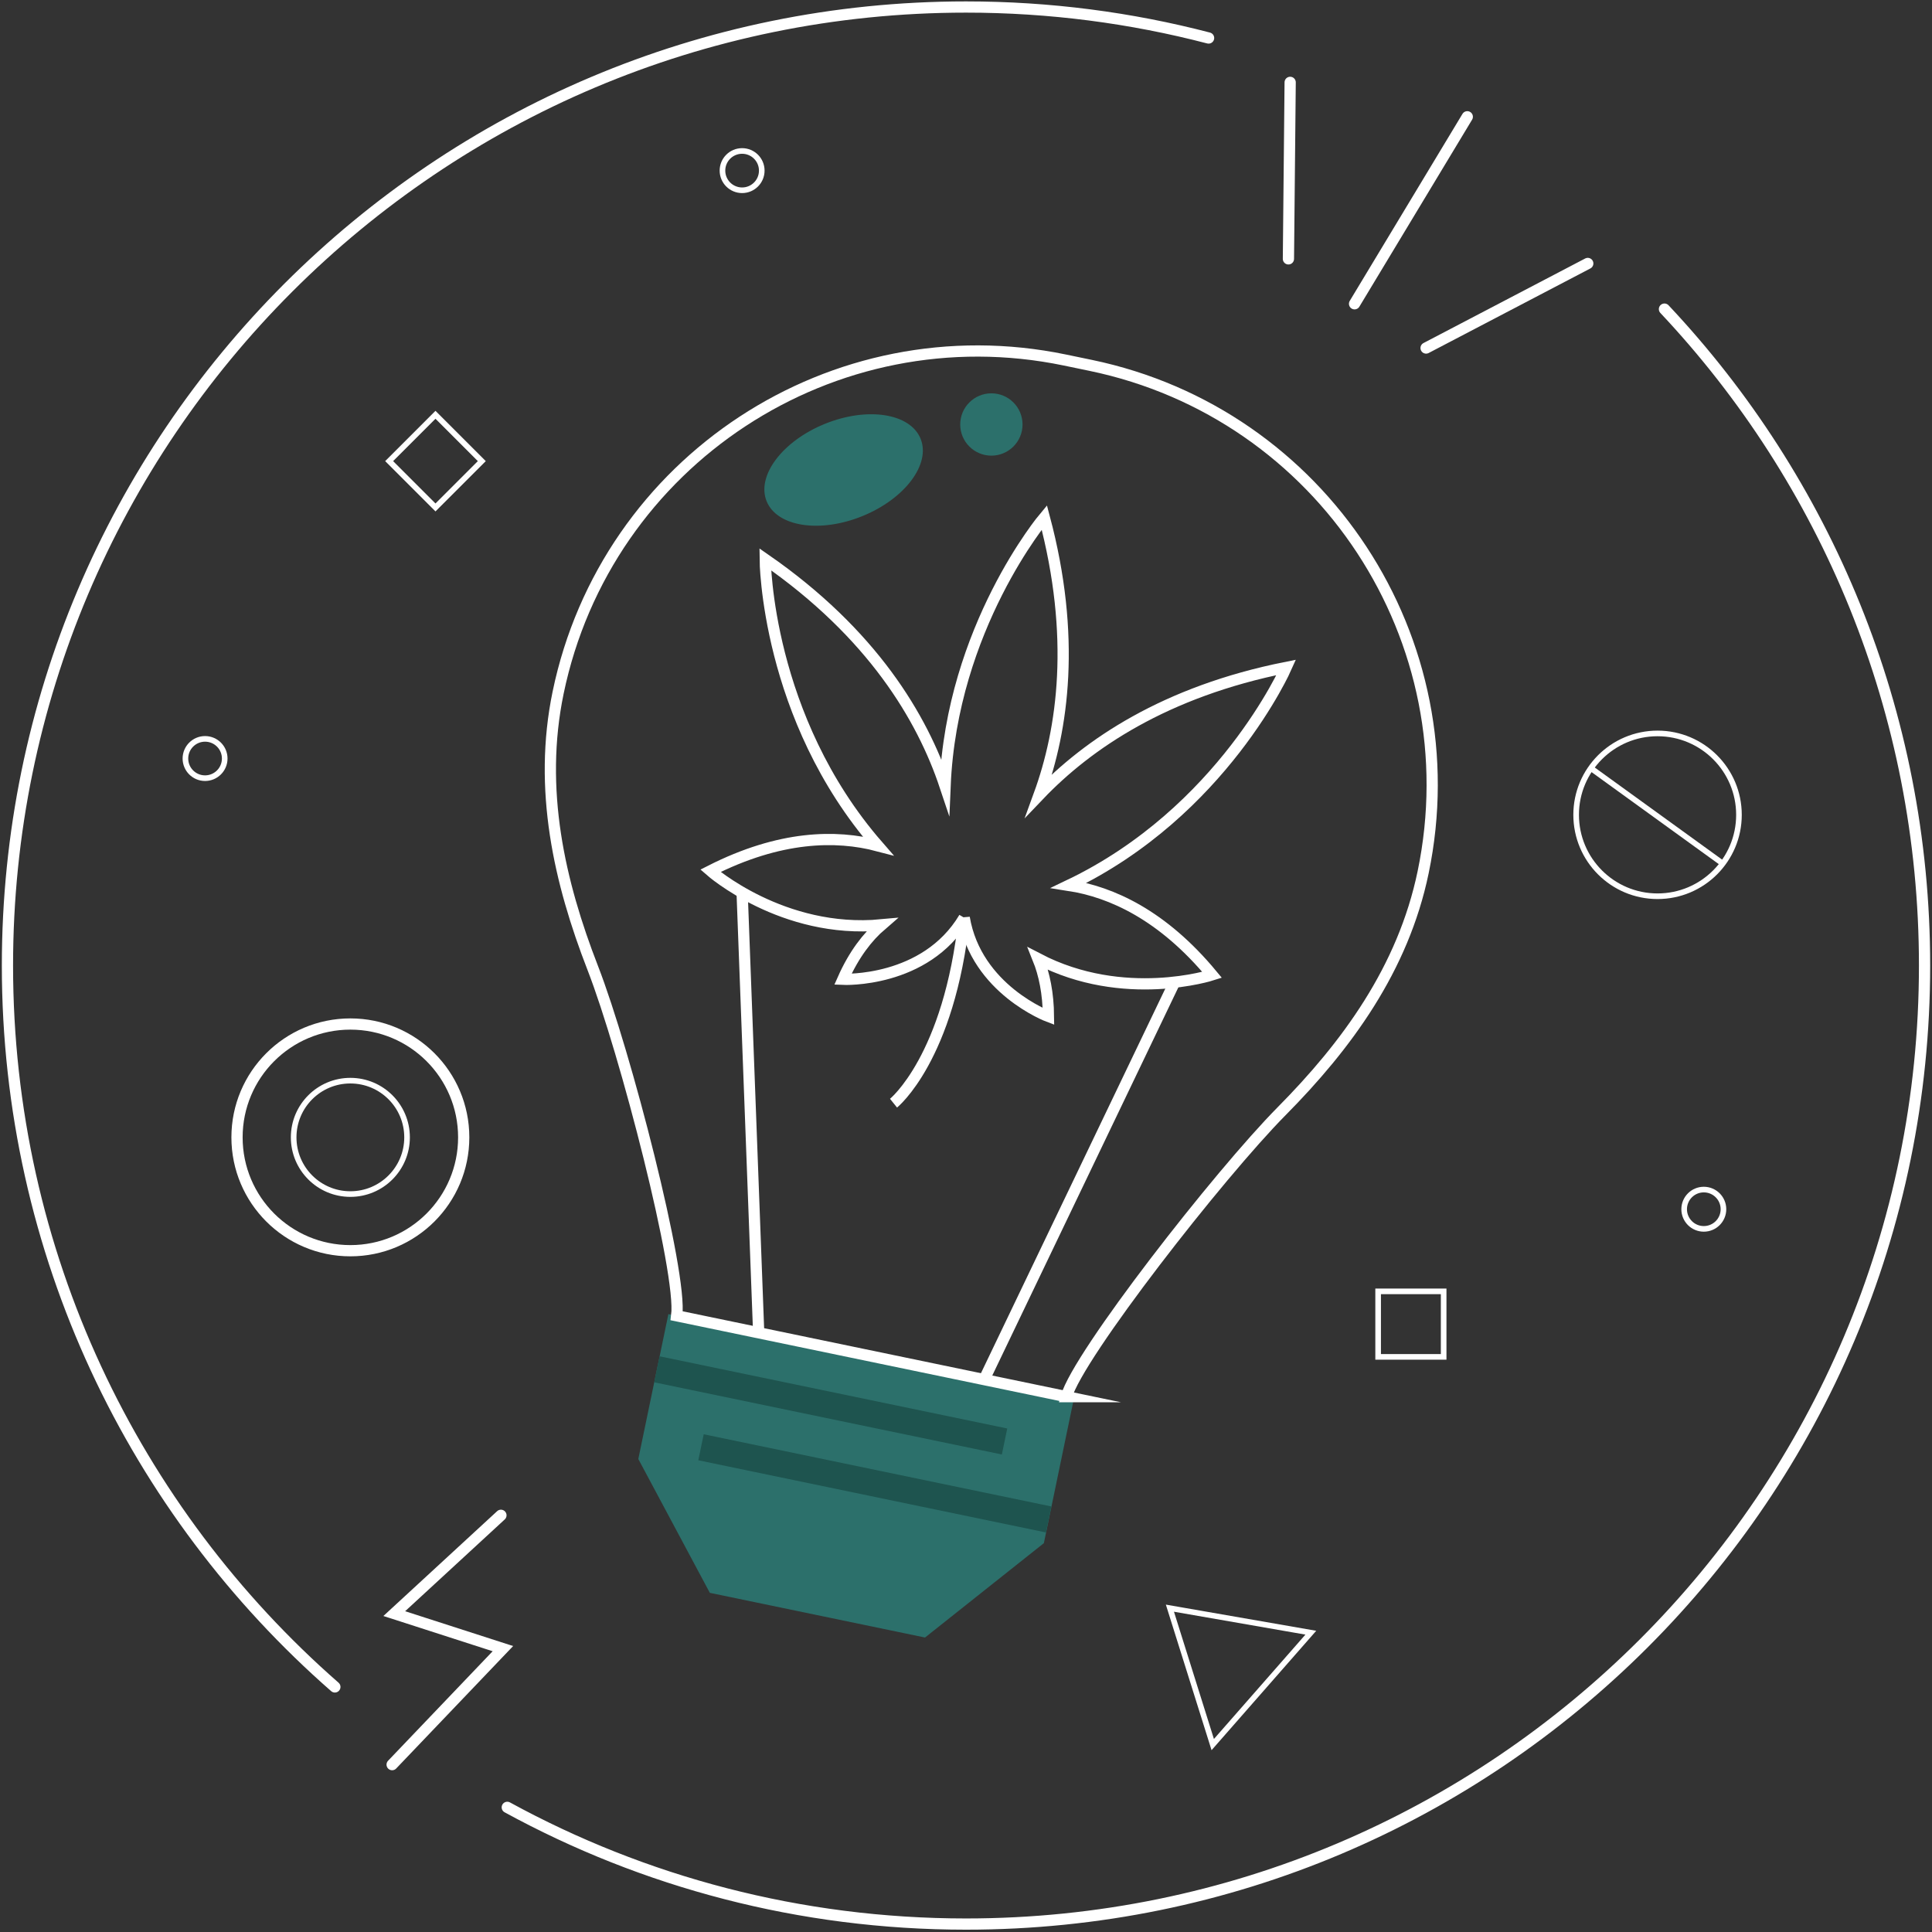
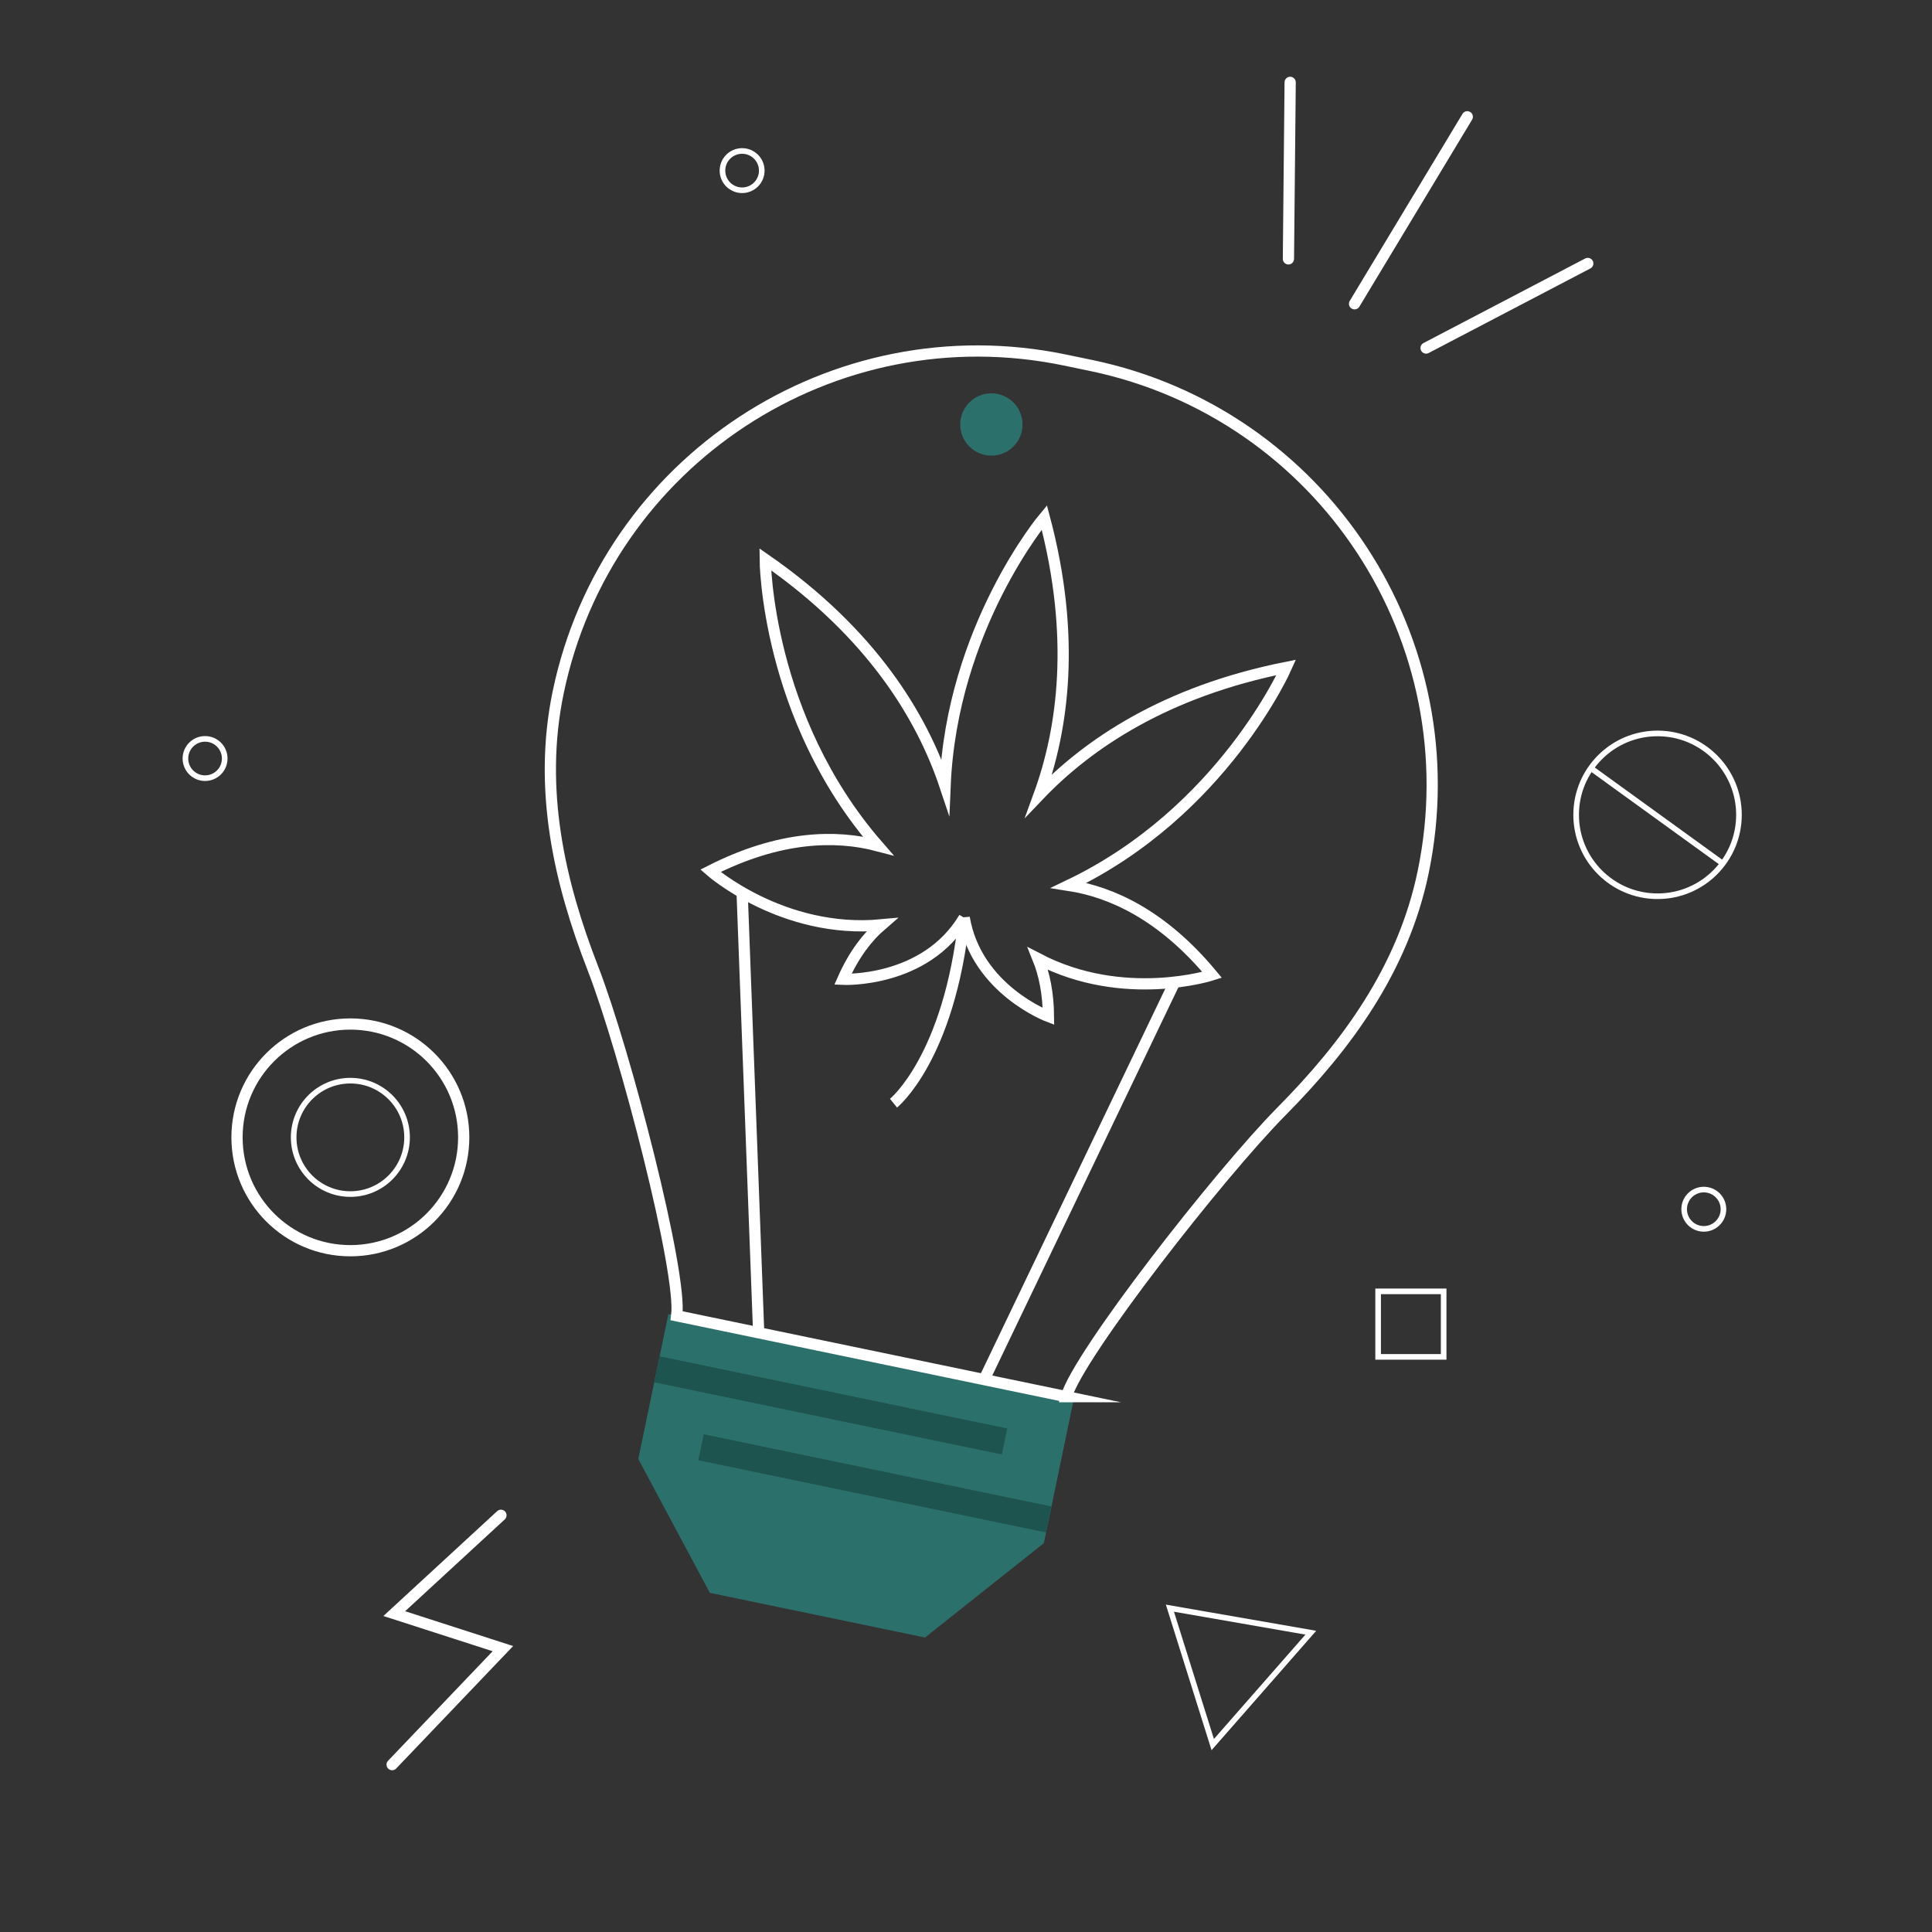
<svg xmlns="http://www.w3.org/2000/svg" width="605" height="605" viewBox="0 0 605 605" fill="none">
  <rect x="0" y="0" width="605" height="605" fill="#333333" stroke="none" />
-   <path d="M521.219 96.798C571.728 150.489 602.669 222.815 602.669 302.366C602.669 468.132 468.267 602.517 302.501 602.517C250.463 602.517 201.519 589.279 158.852 565.967" stroke="white" stroke-width="3.516" stroke-miterlimit="10" stroke-linecap="round" />
-   <path d="M104.862 528.257C42.012 473.248 2.333 392.448 2.333 302.366C2.333 136.583 136.736 2.198 302.501 2.198C328.749 2.198 354.205 5.573 378.466 11.902" stroke="white" stroke-width="3.516" stroke-miterlimit="10" stroke-linecap="round" />
  <path d="M410.48 511.274L366.354 503.592L379.767 546.312L410.48 511.274Z" stroke="white" stroke-width="1.758" stroke-miterlimit="10" />
  <path d="M519.057 280.654C533.136 280.654 544.549 269.241 544.549 255.163C544.549 241.084 533.136 229.671 519.057 229.671C504.978 229.671 493.565 241.084 493.565 255.163C493.565 269.241 504.978 280.654 519.057 280.654Z" stroke="white" stroke-width="1.758" stroke-miterlimit="10" />
  <path d="M498.189 240.553L539.486 270.422" stroke="white" stroke-width="1.758" stroke-miterlimit="10" />
-   <path d="M136.368 158.904L150.875 144.397L136.368 129.89L121.861 144.397L136.368 158.904Z" stroke="white" stroke-width="1.758" stroke-miterlimit="10" />
  <path d="M64.216 243.683C67.615 243.683 70.37 240.928 70.37 237.529C70.37 234.131 67.615 231.376 64.216 231.376C60.818 231.376 58.063 234.131 58.063 237.529C58.063 240.928 60.818 243.683 64.216 243.683Z" stroke="white" stroke-width="1.758" stroke-miterlimit="10" />
  <path d="M232.391 59.581C235.789 59.581 238.544 56.826 238.544 53.427C238.544 50.029 235.789 47.274 232.391 47.274C228.992 47.274 226.238 50.029 226.238 53.427C226.238 56.826 228.992 59.581 232.391 59.581Z" stroke="white" stroke-width="1.758" stroke-miterlimit="10" />
  <path d="M533.543 384.818C536.942 384.818 539.696 382.063 539.696 378.665C539.696 375.267 536.942 372.512 533.543 372.512C530.145 372.512 527.39 375.267 527.39 378.665C527.39 382.063 530.145 384.818 533.543 384.818Z" stroke="white" stroke-width="1.758" stroke-miterlimit="10" />
  <path d="M431.559 424.902H452.076V404.385H431.559V424.902Z" stroke="white" stroke-width="1.758" stroke-miterlimit="10" />
  <path d="M336.308 437.859L326.885 483.234L289.667 512.786L222.282 498.792L199.884 456.881L209.307 411.506L336.308 437.859Z" fill="#2C706B" />
  <path d="M333.935 437.366C337.609 424.374 381.683 367.836 401.374 347.935C421.609 327.489 439.365 303.456 445.659 273.113C460.725 200.541 414.102 129.481 341.53 114.414L333.478 112.744C260.906 97.677 189.846 144.301 174.78 216.873C168.486 247.217 175.201 276.33 185.627 303.14C195.771 329.247 213.703 398.654 211.909 412.033L333.953 437.366H333.935Z" stroke="white" stroke-width="3.516" stroke-miterlimit="10" />
  <path d="M315.417 447.326L206.543 424.719L204.852 432.861L313.726 455.468L315.417 447.326Z" fill="#1E544F" />
  <path d="M329.238 471.745L220.365 449.138L218.674 457.28L327.548 479.887L329.238 471.745Z" fill="#1E544F" />
  <path d="M301.939 287.37C305.736 309.855 328.327 318.312 328.327 318.312C328.257 310.998 327.009 305.056 325.057 300.221C351.902 314.215 379.574 305.285 379.574 305.285C364.05 286.561 348.07 279.318 334.709 277.244C382.879 254.249 402.798 208.997 402.798 208.997C364.859 216.556 340.616 233.029 325.374 248.992C332.933 228.282 336.959 199.31 327.026 162.022C327.026 162.022 298.018 196.532 295.944 246.109C288.806 224.749 273.195 198.413 239.616 175.137C239.616 175.137 239.862 224.59 274.918 264.85C261.82 261.404 244.222 261.65 222.475 272.69C222.475 272.69 245.066 292.556 276.043 289.62C271.648 293.4 267.411 298.85 263.948 306.673C263.948 306.673 289.72 307.886 301.939 287.388V287.37Z" stroke="white" stroke-width="3.516" stroke-miterlimit="10" />
  <path d="M237.577 417.36L232.391 279.459" stroke="white" stroke-width="3.516" stroke-miterlimit="10" />
  <path d="M307.846 432.69L367.496 308.256" stroke="white" stroke-width="3.516" stroke-miterlimit="10" />
  <path d="M279.805 345.456C279.805 345.456 297.262 331.427 301.939 287.353" stroke="white" stroke-width="3.516" stroke-miterlimit="10" />
-   <path d="M270.043 161.624C283.356 156.215 291.521 145.363 288.279 137.384C285.038 129.405 271.617 127.321 258.304 132.73C244.991 138.138 236.826 148.991 240.068 156.97C243.309 164.949 256.73 167.033 270.043 161.624Z" fill="#2C706B" />
  <path d="M310.448 142.683C315.836 142.683 320.205 138.315 320.205 132.926C320.205 127.537 315.836 123.169 310.448 123.169C305.059 123.169 300.69 127.537 300.69 132.926C300.69 138.315 305.059 142.683 310.448 142.683Z" fill="#2C706B" />
  <path d="M404.011 25.791L403.466 81.064" stroke="white" stroke-width="3.516" stroke-miterlimit="10" stroke-linecap="round" />
  <path d="M497.205 82.505L446.573 108.982" stroke="white" stroke-width="3.516" stroke-miterlimit="10" stroke-linecap="round" />
  <path d="M459.477 36.568L424.176 95.128" stroke="white" stroke-width="3.516" stroke-miterlimit="10" stroke-linecap="round" />
  <path d="M109.715 391.657C129.318 391.657 145.209 375.766 145.209 356.162C145.209 336.559 129.318 320.668 109.715 320.668C90.111 320.668 74.22 336.559 74.22 356.162C74.22 375.766 90.111 391.657 109.715 391.657Z" stroke="white" stroke-width="3.516" stroke-miterlimit="10" />
  <path d="M109.714 373.919C119.521 373.919 127.471 365.969 127.471 356.162C127.471 346.356 119.521 338.406 109.714 338.406C99.908 338.406 91.958 346.356 91.958 356.162C91.958 365.969 99.908 373.919 109.714 373.919Z" stroke="white" stroke-width="1.758" stroke-miterlimit="10" />
  <path d="M122.794 552.588L157.481 516.267L123.462 505.297L156.865 474.514" stroke="white" stroke-width="3.516" stroke-miterlimit="10" stroke-linecap="round" />
</svg>